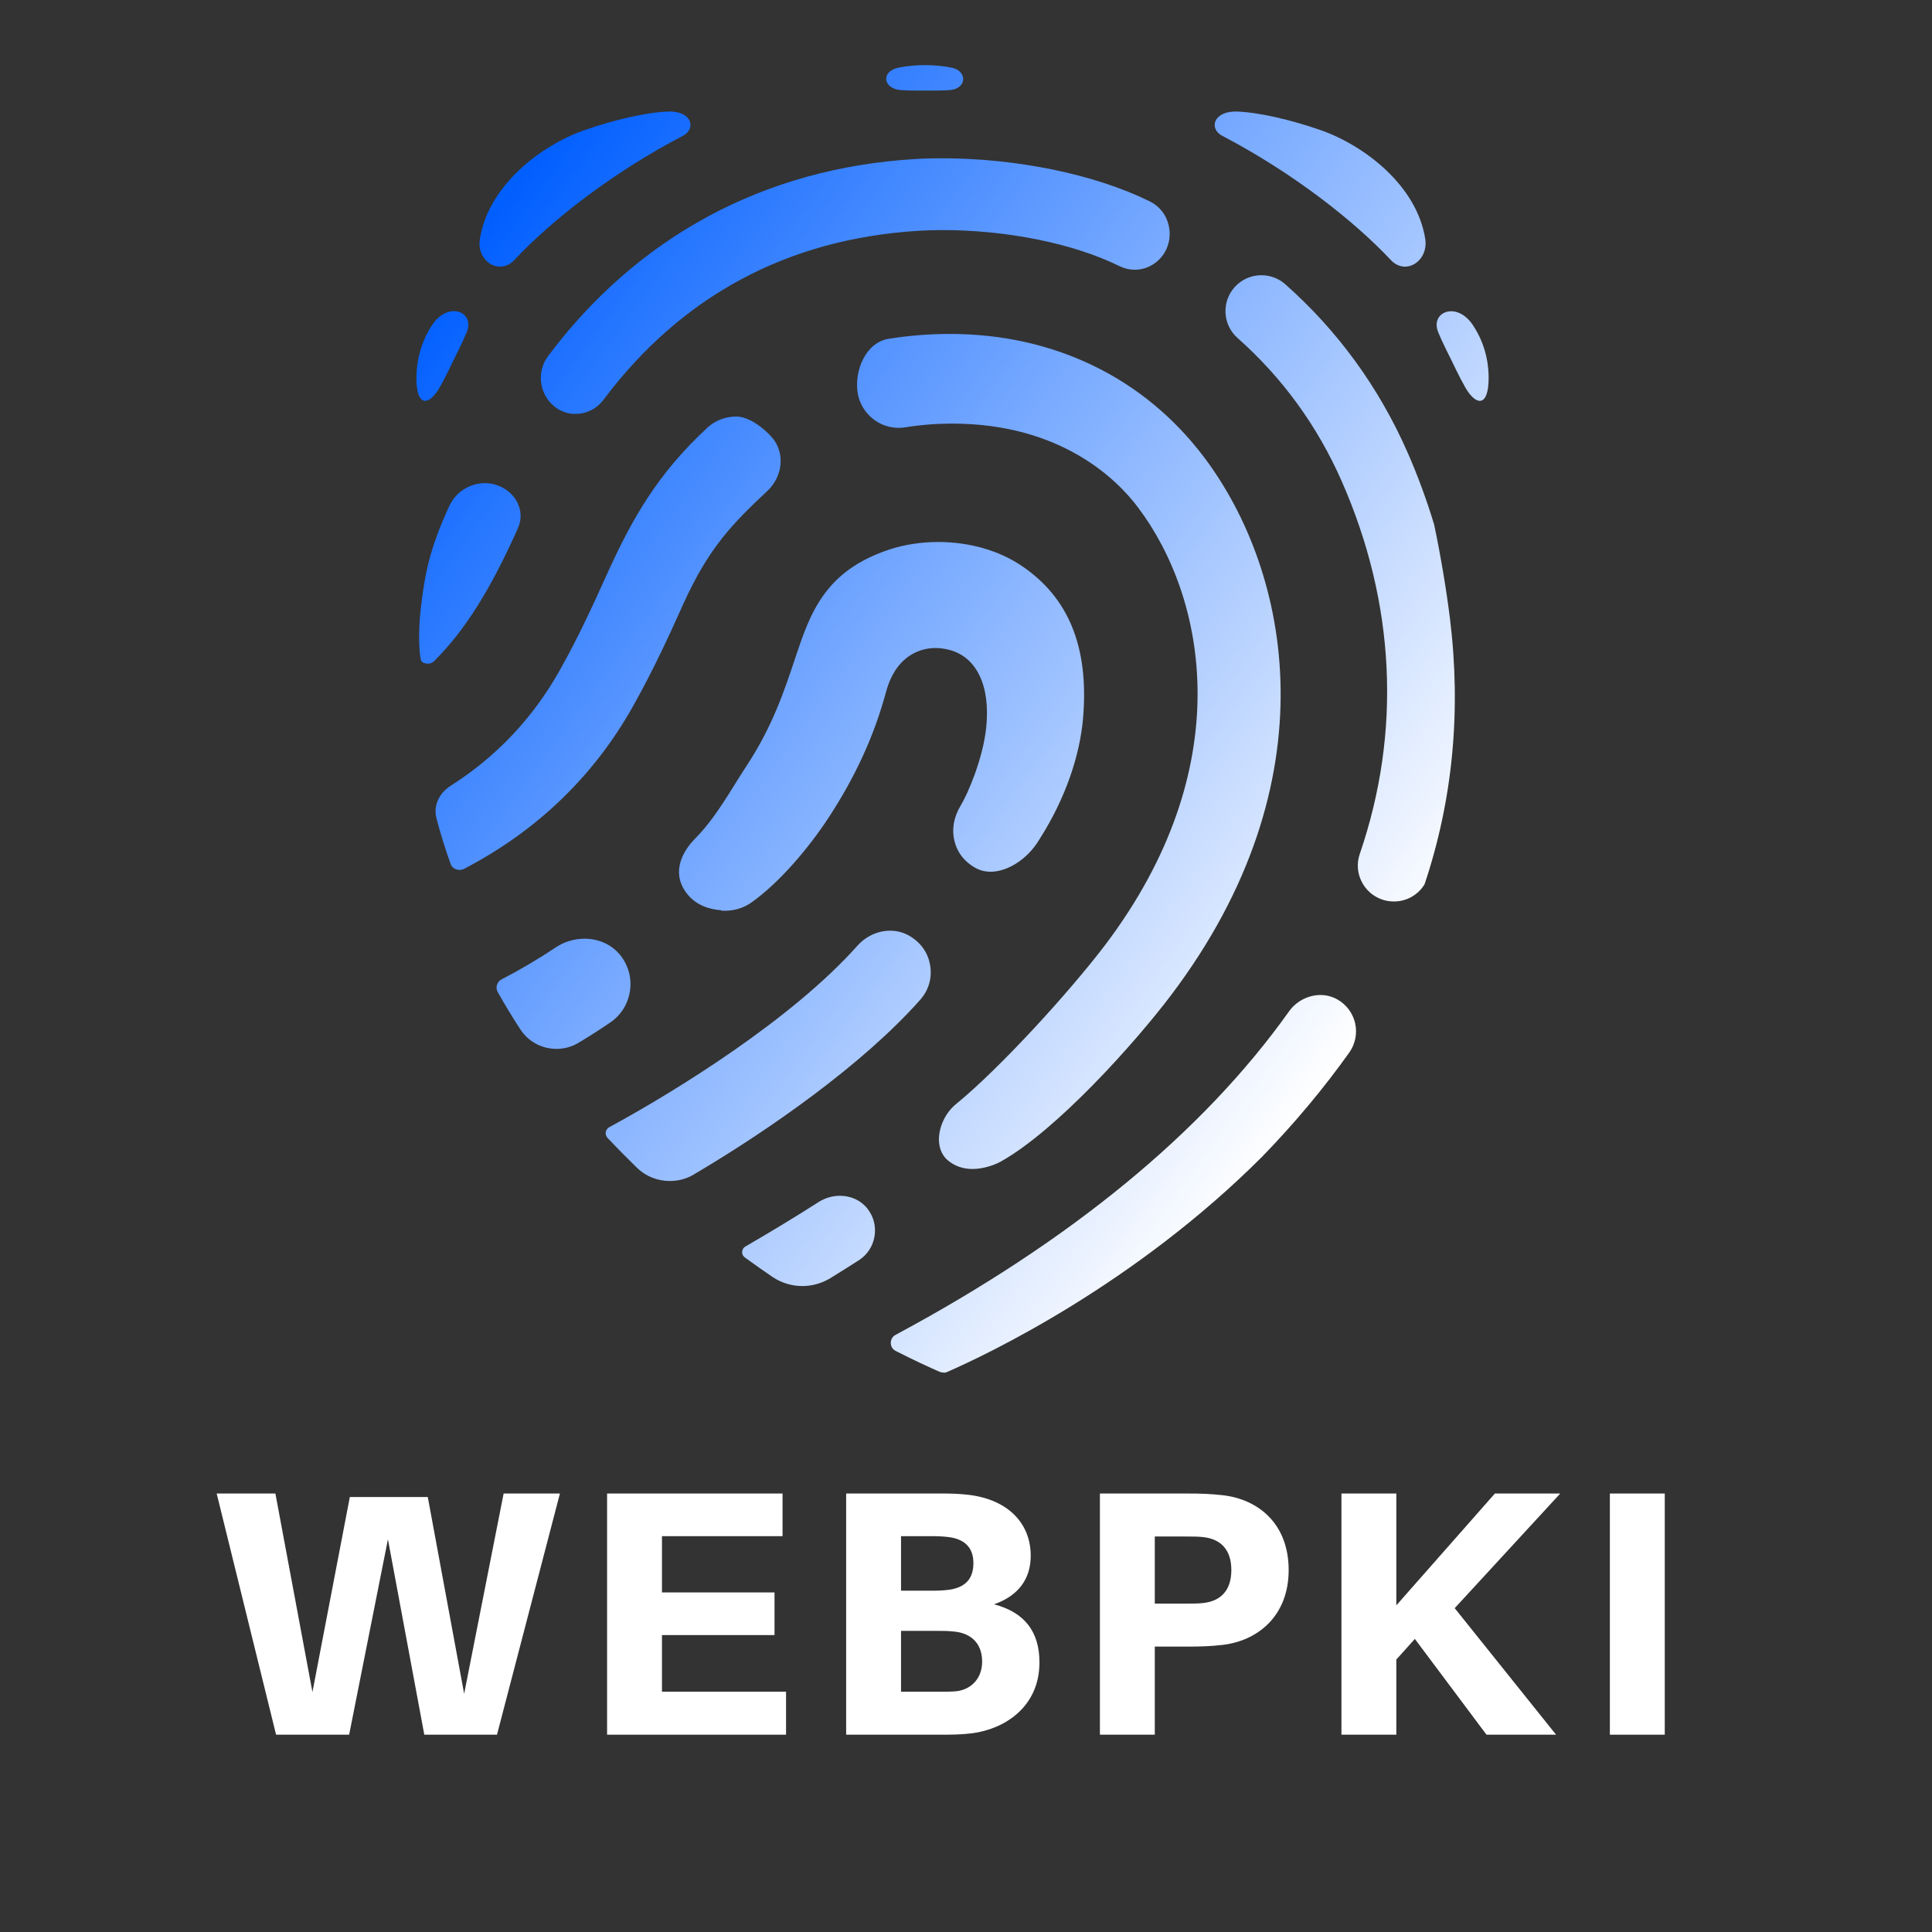
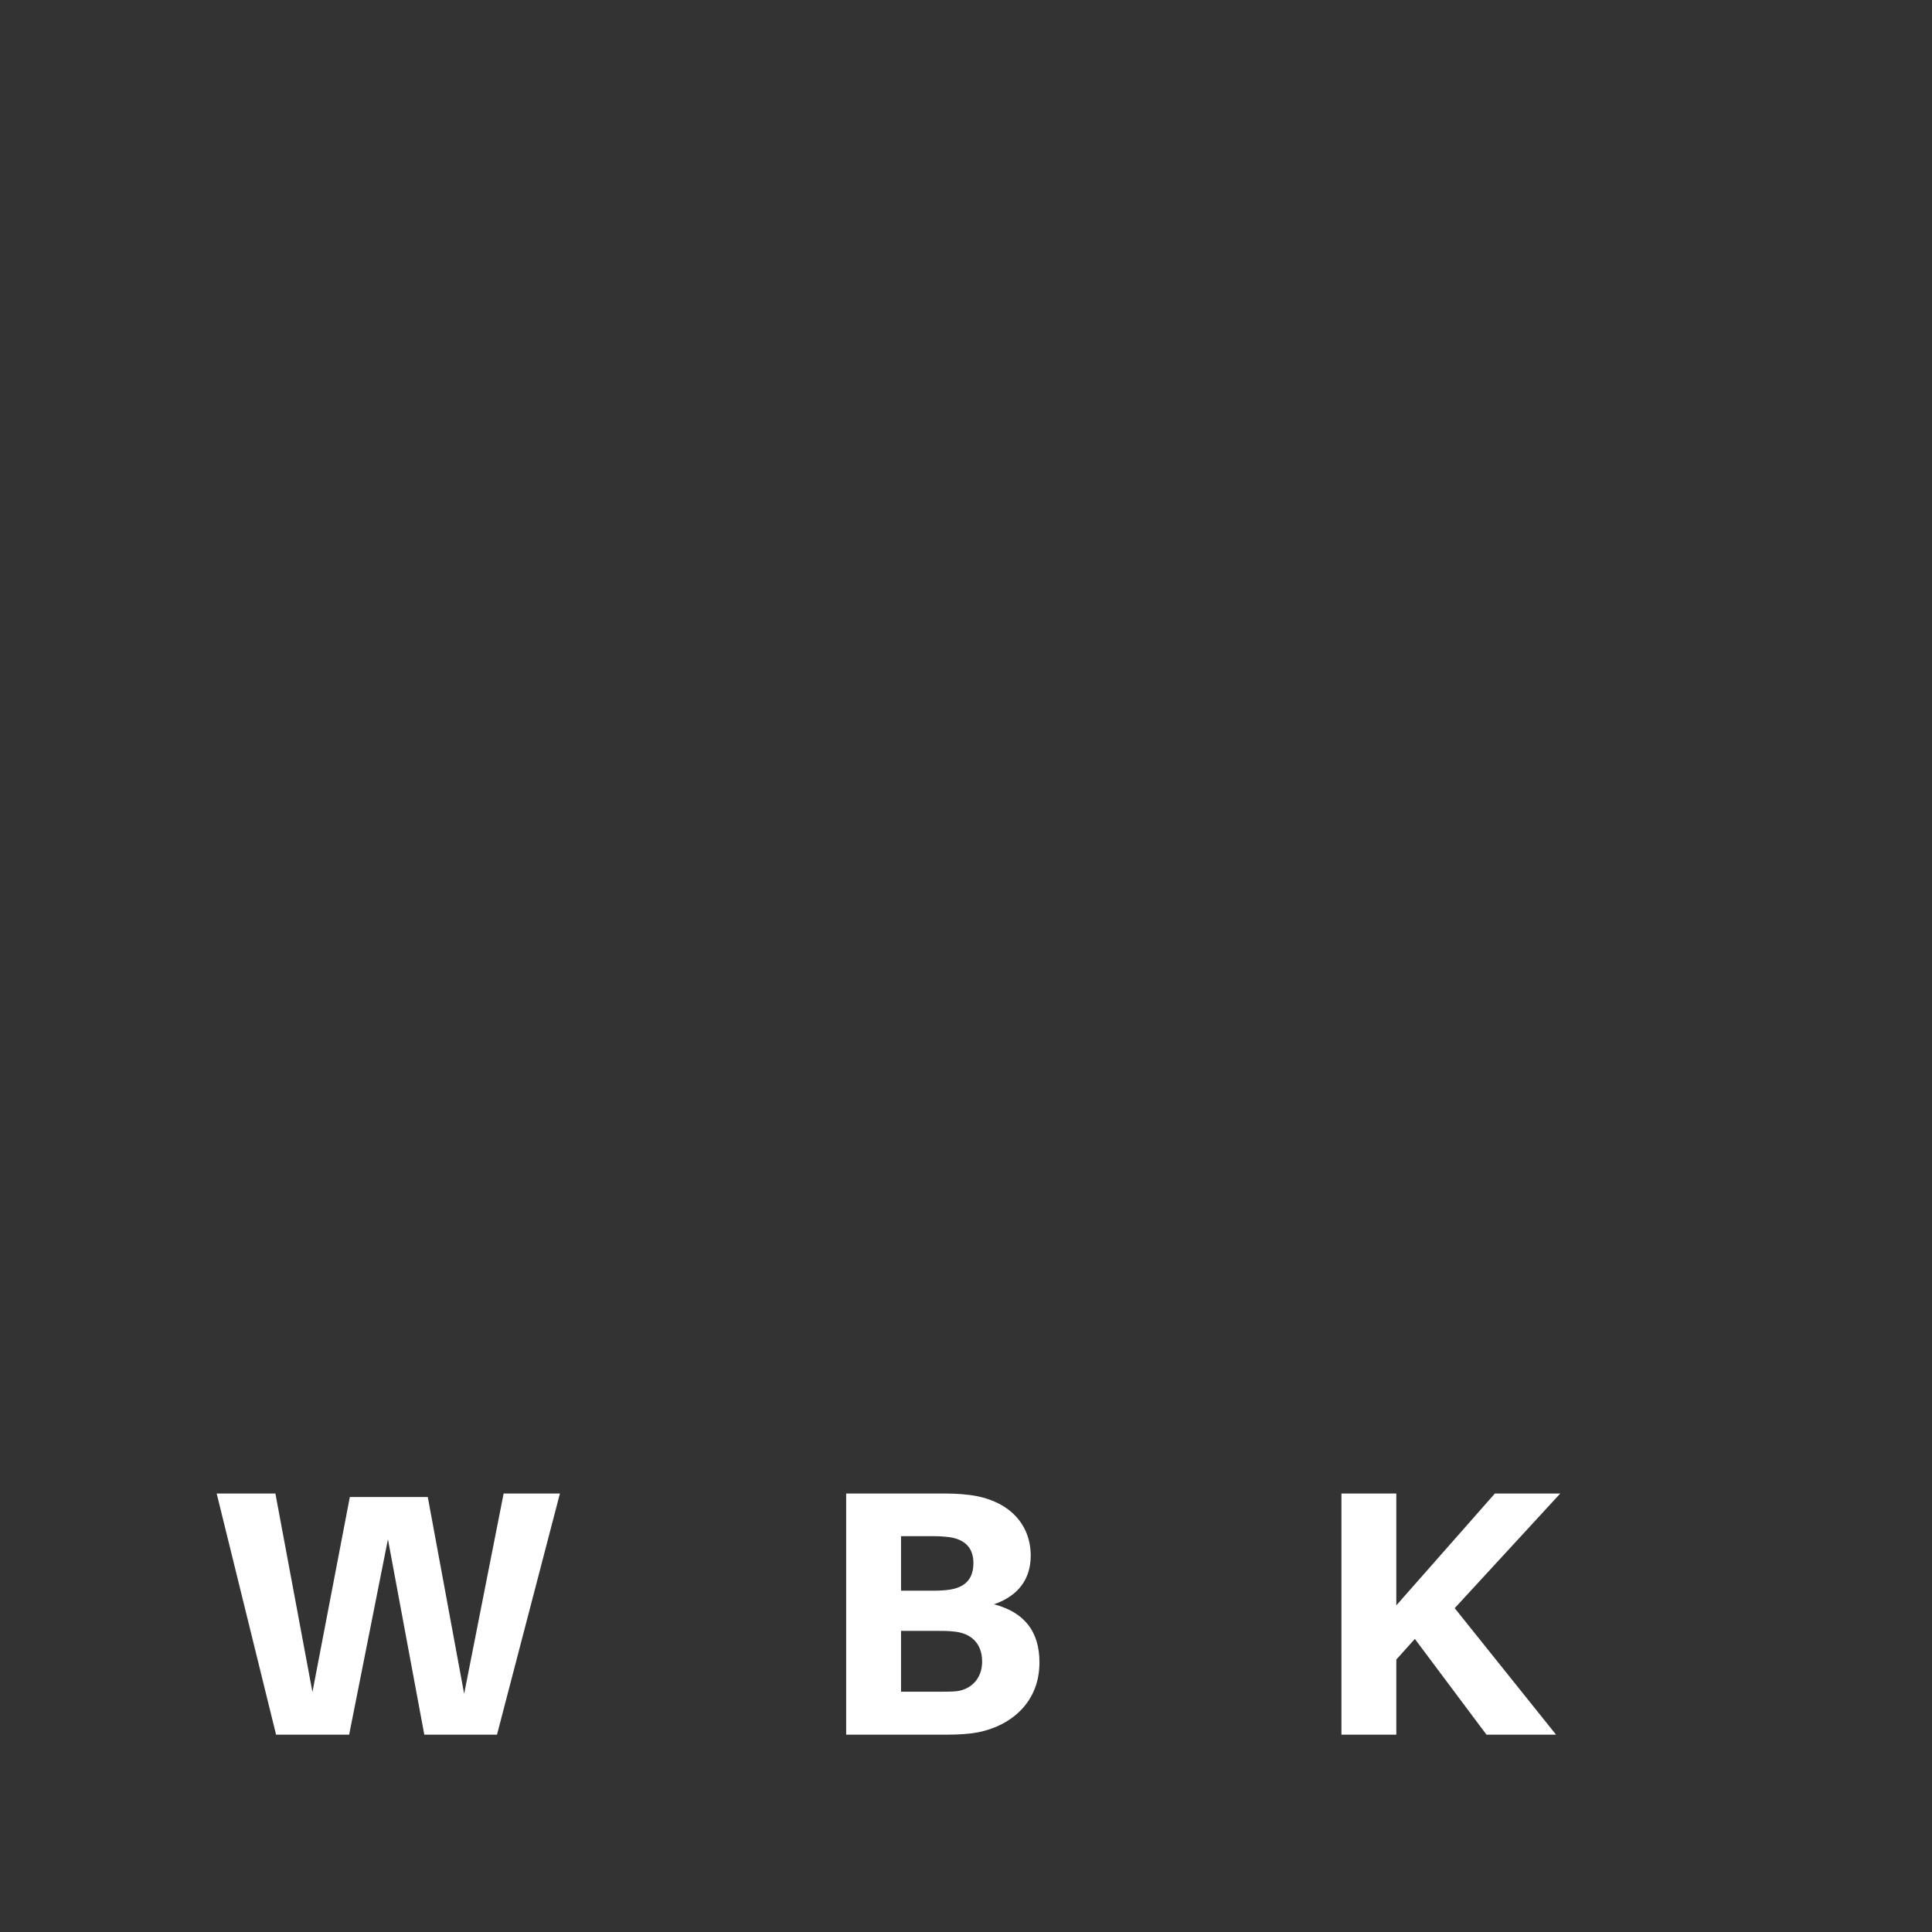
<svg xmlns="http://www.w3.org/2000/svg" width="500" zoomAndPan="magnify" viewBox="0 0 375 375" height="500" preserveAspectRatio="xMidYMid meet" version="1.0">
  <rect x="0" y="0" width="375" height="375" fill="#333333" stroke="none" />
  <defs>
    <g />
    <clipPath id="48f66ec788">
-       <path d="M 80 12 L 289 12 L 289 267 L 80 267 Z M 80 12 " clip-rule="nonzero" />
-     </clipPath>
+       </clipPath>
    <clipPath id="89c8b4d309">
      <path d="M 93.137 46.449 C 94.738 36.039 105.008 28.199 113.461 25.254 C 119.066 23.301 125.234 21.84 129.59 21.652 C 134.301 21.441 135.195 24.973 132.559 26.359 C 118.711 33.566 106.797 43.008 99.852 50.449 C 96.906 53.559 92.48 50.664 93.137 46.449 Z M 140.094 176.766 C 142.215 176.883 144.191 176.34 145.863 175.164 C 151.305 171.301 156.93 164.637 160.77 158.797 C 165.996 150.836 169.672 142.832 171.977 134.305 C 174.074 126.605 179.395 125.781 181.562 125.781 C 182.434 125.781 183.305 125.898 184.152 126.113 C 189.57 127.453 192.301 133.152 191.406 141.371 C 190.77 147.258 187.875 154.062 186.461 156.371 C 185.117 158.562 184.695 161.035 185.281 163.316 C 185.801 165.438 187.145 167.18 189.145 168.355 C 190.109 168.922 191.148 169.203 192.277 169.203 C 195.621 169.203 199.484 166.684 201.648 163.082 L 201.883 162.707 C 206.664 155.172 209.633 146.812 210.246 139.133 C 211.328 125.547 207.418 115.961 198.281 109.816 C 193.855 106.824 188.109 105.199 182.082 105.199 C 178.855 105.199 175.652 105.695 172.848 106.59 C 159.992 110.758 157.238 119.094 154.293 127.902 C 152.246 134.047 149.938 141.02 144.898 148.672 C 141.859 153.285 139.035 158.609 134.961 162.73 C 133.289 164.402 129.781 168.828 133.312 173.422 C 135.172 175.844 137.926 176.527 139.93 176.668 Z M 111.742 80.332 C 113.859 80.332 115.816 79.344 117.109 77.625 C 132.277 57.422 152.832 46.379 178.219 44.801 C 179.68 44.707 181.258 44.656 182.883 44.656 C 195.551 44.656 208.43 47.273 217.332 51.676 C 218.25 52.121 219.238 52.359 220.254 52.359 C 222.844 52.359 225.246 50.805 226.375 48.402 C 227.152 46.73 227.246 44.824 226.656 43.082 C 226.07 41.312 224.82 39.902 223.195 39.102 C 212.551 33.848 197.434 30.719 182.715 30.719 C 180.879 30.719 179.09 30.766 177.418 30.883 C 148.359 32.672 123.797 45.883 106.395 69.102 C 105.289 70.586 104.793 72.398 105.031 74.258 C 105.266 76.094 106.184 77.742 107.598 78.898 C 108.727 79.793 110.094 80.309 111.508 80.355 C 111.531 80.332 111.742 80.332 111.742 80.332 Z M 90.078 168.641 C 104.184 161.293 115.18 150.719 122.785 137.227 C 126.93 129.855 129.969 123.145 132.629 117.234 C 137.621 106.191 142.262 101.574 148.973 95.262 C 151.938 92.461 152.387 87.965 149.961 85.043 C 148.406 83.184 145.414 80.852 142.918 80.852 C 140.777 80.852 138.773 81.629 137.27 83.043 C 127.777 91.848 122.809 100.398 117.816 111.441 C 115.156 117.328 112.402 123.426 108.586 130.211 C 103.43 139.371 96.34 146.883 87.488 152.508 C 85.18 153.969 84.098 156.441 84.707 158.797 C 85.484 161.789 86.426 164.801 87.488 167.746 C 87.723 168.406 88.43 168.852 89.207 168.852 C 89.488 168.875 89.793 168.781 90.078 168.641 Z M 83.035 128.82 C 83.367 128.82 83.836 128.727 84.262 128.324 C 90.172 122.461 95.188 114.504 100.531 102.516 C 101.238 100.938 101.215 99.219 100.484 97.664 C 99.66 95.922 98.059 94.605 96.035 94.039 C 95.398 93.852 94.738 93.781 94.105 93.781 C 91.184 93.781 88.477 95.523 87.273 98.09 C 83.344 106.496 82.449 111.652 81.742 117.539 C 80.941 124.156 81.578 128.113 81.789 128.324 C 82.047 128.633 82.543 128.82 83.035 128.82 Z M 188.77 226.898 C 190.887 226.898 193.031 226.121 194.207 225.484 C 205.062 219.434 220.277 202.457 227.293 193.176 C 258.754 151.566 250.418 110.922 233.723 88.766 C 222.09 73.316 204.547 64.816 184.363 64.816 C 180.48 64.816 176.5 65.121 172.496 65.758 C 168.117 66.441 165.785 71.832 166.469 76.238 C 167.082 80.121 170.473 83.043 174.402 83.043 C 174.805 83.043 175.227 83.02 175.652 82.949 C 178.762 82.453 181.82 82.219 184.789 82.219 C 206.074 82.219 216.934 93.215 220.887 98.488 C 234.215 116.176 240.527 149.023 214.484 183.453 C 207.676 192.422 194.137 207.305 185.566 214.301 C 183.562 215.926 182.27 218.609 182.246 221.129 C 182.246 222.355 182.551 224.051 184.035 225.273 C 185.355 226.355 186.93 226.898 188.77 226.898 Z M 134.676 227.957 C 149.066 219.48 167.48 206.648 178.641 194.023 C 180.266 192.188 180.973 189.738 180.527 187.289 C 180.102 184.816 178.594 182.793 176.336 181.543 C 175.25 180.957 174.051 180.648 172.777 180.648 C 170.375 180.648 168.047 181.734 166.375 183.617 C 153.773 197.746 131.547 211.57 118.242 218.797 C 117.77 219.059 117.629 219.48 117.582 219.715 C 117.535 219.953 117.535 220.422 117.91 220.848 C 119.773 222.824 121.703 224.777 123.633 226.664 C 125.352 228.336 127.613 229.23 129.992 229.23 C 131.688 229.23 133.289 228.805 134.676 227.957 Z M 155.73 249.621 C 157.66 249.621 159.52 249.082 161.168 248.094 C 162.961 246.984 164.797 245.832 166.68 244.629 C 168.305 243.594 169.434 241.898 169.742 239.992 C 170.07 238.059 169.578 236.129 168.352 234.574 C 167.105 232.996 165.172 232.102 163.031 232.102 C 161.57 232.102 160.133 232.527 158.91 233.305 C 154.316 236.246 149.512 239.145 144.688 241.945 C 144.145 242.25 144.074 242.77 144.051 242.98 C 144.027 243.242 144.098 243.711 144.566 244.066 C 146.406 245.406 148.219 246.68 149.984 247.879 C 151.68 249.012 153.68 249.621 155.73 249.621 Z M 276.508 171.629 C 281.996 155.266 283.645 137.91 281.43 120.012 C 280.699 114.195 279.664 108.027 278.371 101.832 C 276.91 97.008 275.168 92.273 273.188 87.773 C 267.633 75.152 259.648 64.18 249.453 55.16 C 248.18 54.031 246.531 53.418 244.836 53.418 C 242.836 53.418 240.926 54.266 239.609 55.773 C 237.066 58.645 237.324 63.074 240.223 65.617 C 248.887 73.293 255.691 82.641 260.426 93.402 C 270.832 117.047 272.059 142.055 263.934 165.742 C 263.32 167.508 263.441 169.395 264.266 171.066 C 265.09 172.738 266.5 173.984 268.266 174.598 C 268.996 174.855 269.773 174.973 270.527 174.973 C 273 174.996 275.262 173.703 276.508 171.629 Z M 183.801 266.316 C 191.875 262.785 220.18 249.316 244.977 224.52 C 251.359 217.949 257.035 211.121 261.91 204.27 C 263.062 202.645 263.465 200.594 263.039 198.641 C 262.594 196.664 261.367 195.016 259.602 194 C 258.59 193.438 257.48 193.129 256.305 193.129 C 253.926 193.129 251.57 194.355 250.184 196.332 C 233.512 219.762 207.82 240.863 173.84 259.09 C 172.992 259.535 172.898 260.336 172.898 260.668 C 172.898 260.996 173.016 261.797 173.863 262.223 C 177.699 264.176 180.621 265.492 182.387 266.27 C 182.621 266.367 182.859 266.414 183.094 266.414 C 183.328 266.461 183.562 266.414 183.801 266.316 Z M 108.02 203.586 C 109.527 203.586 111.012 203.184 112.332 202.383 C 114.379 201.16 116.43 199.84 118.43 198.477 C 120.477 197.086 121.82 194.992 122.246 192.543 C 122.668 190.117 122.078 187.668 120.621 185.688 C 118.996 183.477 116.379 182.203 113.461 182.203 C 111.461 182.203 109.504 182.793 107.809 183.922 C 104.441 186.184 100.91 188.254 97.355 190.094 C 96.906 190.328 96.602 190.703 96.457 191.176 C 96.316 191.648 96.363 192.141 96.625 192.59 C 97.988 195.016 99.449 197.414 100.98 199.77 C 102.535 202.172 105.148 203.586 108.02 203.586 Z M 184.695 13.125 C 181.68 12.539 177.914 12.422 174.426 13.125 C 170.941 13.832 171.367 17.176 174.781 17.484 C 176.406 17.625 179.586 17.578 179.586 17.578 C 179.586 17.578 182.762 17.625 184.387 17.484 C 187.777 17.176 187.73 13.715 184.695 13.125 Z M 85.367 75.152 C 86.379 73.41 88.074 69.832 88.074 69.832 C 88.074 69.832 89.84 66.301 90.617 64.438 C 92.219 60.508 86.969 58.34 83.836 63.145 C 81.035 67.453 80.848 71.598 80.824 73.34 C 80.801 79.039 83.25 78.852 85.367 75.152 Z M 269.938 50.449 C 262.969 43.008 251.078 33.59 237.23 26.359 C 234.594 24.973 235.488 21.465 240.199 21.652 C 244.555 21.84 250.699 23.301 256.328 25.254 C 264.781 28.199 275.074 36.039 276.648 46.449 C 277.262 50.664 272.836 53.559 269.938 50.449 Z M 288.941 73.363 C 288.941 71.621 288.754 67.453 285.93 63.168 C 282.797 58.363 277.547 60.531 279.148 64.461 C 279.898 66.348 281.691 69.855 281.691 69.855 C 281.691 69.855 283.387 73.434 284.398 75.176 C 286.516 78.852 288.941 79.039 288.941 73.363 Z M 288.941 73.363 " clip-rule="nonzero" />
    </clipPath>
    <linearGradient x1="-410.234" gradientTransform="matrix(1.865, -0.057, -0.077, 2.209, 830.353, 412.148)" y1="-191.064" x2="-283.856" gradientUnits="userSpaceOnUse" y2="-84.807" id="4b8931890c">
      <stop stop-opacity="1" stop-color="rgb(0%, 36.899%, 100%)" offset="0" />
      <stop stop-opacity="1" stop-color="rgb(0%, 36.899%, 100%)" offset="0.062" />
      <stop stop-opacity="1" stop-color="rgb(0%, 36.899%, 100%)" offset="0.078" />
      <stop stop-opacity="1" stop-color="rgb(0%, 36.899%, 100%)" offset="0.086" />
      <stop stop-opacity="1" stop-color="rgb(0.435%, 37.173%, 100%)" offset="0.09" />
      <stop stop-opacity="1" stop-color="rgb(0.871%, 37.45%, 100%)" offset="0.094" />
      <stop stop-opacity="1" stop-color="rgb(1.407%, 37.787%, 100%)" offset="0.098" />
      <stop stop-opacity="1" stop-color="rgb(1.944%, 38.126%, 100%)" offset="0.102" />
      <stop stop-opacity="1" stop-color="rgb(2.48%, 38.464%, 100%)" offset="0.105" />
      <stop stop-opacity="1" stop-color="rgb(3.015%, 38.803%, 100%)" offset="0.109" />
      <stop stop-opacity="1" stop-color="rgb(3.551%, 39.14%, 100%)" offset="0.113" />
      <stop stop-opacity="1" stop-color="rgb(4.088%, 39.479%, 100%)" offset="0.117" />
      <stop stop-opacity="1" stop-color="rgb(4.623%, 39.816%, 100%)" offset="0.121" />
      <stop stop-opacity="1" stop-color="rgb(5.159%, 40.155%, 100%)" offset="0.125" />
      <stop stop-opacity="1" stop-color="rgb(5.695%, 40.494%, 100%)" offset="0.129" />
      <stop stop-opacity="1" stop-color="rgb(6.232%, 40.833%, 100%)" offset="0.133" />
      <stop stop-opacity="1" stop-color="rgb(6.767%, 41.17%, 100%)" offset="0.137" />
      <stop stop-opacity="1" stop-color="rgb(7.304%, 41.508%, 100%)" offset="0.141" />
      <stop stop-opacity="1" stop-color="rgb(7.84%, 41.846%, 100%)" offset="0.145" />
      <stop stop-opacity="1" stop-color="rgb(8.376%, 42.184%, 100%)" offset="0.148" />
      <stop stop-opacity="1" stop-color="rgb(8.911%, 42.523%, 100%)" offset="0.152" />
      <stop stop-opacity="1" stop-color="rgb(9.448%, 42.862%, 100%)" offset="0.156" />
      <stop stop-opacity="1" stop-color="rgb(9.984%, 43.199%, 100%)" offset="0.16" />
      <stop stop-opacity="1" stop-color="rgb(10.521%, 43.538%, 100%)" offset="0.164" />
      <stop stop-opacity="1" stop-color="rgb(11.057%, 43.875%, 100%)" offset="0.168" />
      <stop stop-opacity="1" stop-color="rgb(11.592%, 44.214%, 100%)" offset="0.172" />
      <stop stop-opacity="1" stop-color="rgb(12.128%, 44.553%, 100%)" offset="0.176" />
      <stop stop-opacity="1" stop-color="rgb(12.665%, 44.891%, 100%)" offset="0.18" />
      <stop stop-opacity="1" stop-color="rgb(13.2%, 45.229%, 100%)" offset="0.184" />
      <stop stop-opacity="1" stop-color="rgb(13.736%, 45.567%, 100%)" offset="0.188" />
      <stop stop-opacity="1" stop-color="rgb(14.272%, 45.905%, 100%)" offset="0.191" />
      <stop stop-opacity="1" stop-color="rgb(14.809%, 46.243%, 100%)" offset="0.195" />
      <stop stop-opacity="1" stop-color="rgb(15.344%, 46.582%, 100%)" offset="0.199" />
      <stop stop-opacity="1" stop-color="rgb(15.881%, 46.921%, 100%)" offset="0.203" />
      <stop stop-opacity="1" stop-color="rgb(16.417%, 47.258%, 100%)" offset="0.207" />
      <stop stop-opacity="1" stop-color="rgb(16.953%, 47.597%, 100%)" offset="0.211" />
      <stop stop-opacity="1" stop-color="rgb(17.488%, 47.935%, 100%)" offset="0.215" />
      <stop stop-opacity="1" stop-color="rgb(18.025%, 48.274%, 100%)" offset="0.219" />
      <stop stop-opacity="1" stop-color="rgb(18.561%, 48.611%, 100%)" offset="0.223" />
      <stop stop-opacity="1" stop-color="rgb(19.098%, 48.95%, 100%)" offset="0.227" />
      <stop stop-opacity="1" stop-color="rgb(19.633%, 49.287%, 100%)" offset="0.23" />
      <stop stop-opacity="1" stop-color="rgb(20.169%, 49.626%, 100%)" offset="0.234" />
      <stop stop-opacity="1" stop-color="rgb(20.705%, 49.965%, 100%)" offset="0.238" />
      <stop stop-opacity="1" stop-color="rgb(21.242%, 50.304%, 100%)" offset="0.242" />
      <stop stop-opacity="1" stop-color="rgb(21.777%, 50.641%, 100%)" offset="0.246" />
      <stop stop-opacity="1" stop-color="rgb(22.313%, 50.98%, 100%)" offset="0.25" />
      <stop stop-opacity="1" stop-color="rgb(22.849%, 51.317%, 100%)" offset="0.254" />
      <stop stop-opacity="1" stop-color="rgb(23.386%, 51.656%, 100%)" offset="0.258" />
      <stop stop-opacity="1" stop-color="rgb(23.921%, 51.994%, 100%)" offset="0.262" />
      <stop stop-opacity="1" stop-color="rgb(24.458%, 52.333%, 100%)" offset="0.266" />
      <stop stop-opacity="1" stop-color="rgb(24.994%, 52.67%, 100%)" offset="0.27" />
      <stop stop-opacity="1" stop-color="rgb(25.529%, 53.009%, 100%)" offset="0.273" />
      <stop stop-opacity="1" stop-color="rgb(26.065%, 53.346%, 100%)" offset="0.277" />
      <stop stop-opacity="1" stop-color="rgb(26.602%, 53.685%, 100%)" offset="0.281" />
      <stop stop-opacity="1" stop-color="rgb(27.138%, 54.024%, 100%)" offset="0.285" />
      <stop stop-opacity="1" stop-color="rgb(27.675%, 54.362%, 100%)" offset="0.289" />
      <stop stop-opacity="1" stop-color="rgb(28.21%, 54.7%, 100%)" offset="0.293" />
      <stop stop-opacity="1" stop-color="rgb(28.746%, 55.038%, 100%)" offset="0.297" />
      <stop stop-opacity="1" stop-color="rgb(29.282%, 55.376%, 100%)" offset="0.301" />
      <stop stop-opacity="1" stop-color="rgb(29.819%, 55.714%, 100%)" offset="0.305" />
      <stop stop-opacity="1" stop-color="rgb(30.354%, 56.053%, 100%)" offset="0.309" />
      <stop stop-opacity="1" stop-color="rgb(30.89%, 56.392%, 100%)" offset="0.312" />
      <stop stop-opacity="1" stop-color="rgb(31.425%, 56.729%, 100%)" offset="0.316" />
      <stop stop-opacity="1" stop-color="rgb(31.963%, 57.068%, 100%)" offset="0.32" />
      <stop stop-opacity="1" stop-color="rgb(32.498%, 57.407%, 100%)" offset="0.324" />
      <stop stop-opacity="1" stop-color="rgb(33.035%, 57.745%, 100%)" offset="0.328" />
      <stop stop-opacity="1" stop-color="rgb(33.571%, 58.083%, 100%)" offset="0.332" />
      <stop stop-opacity="1" stop-color="rgb(34.106%, 58.421%, 100%)" offset="0.336" />
      <stop stop-opacity="1" stop-color="rgb(34.642%, 58.759%, 100%)" offset="0.34" />
      <stop stop-opacity="1" stop-color="rgb(35.179%, 59.097%, 100%)" offset="0.344" />
      <stop stop-opacity="1" stop-color="rgb(35.715%, 59.436%, 100%)" offset="0.348" />
      <stop stop-opacity="1" stop-color="rgb(36.252%, 59.775%, 100%)" offset="0.352" />
      <stop stop-opacity="1" stop-color="rgb(36.787%, 60.112%, 100%)" offset="0.355" />
      <stop stop-opacity="1" stop-color="rgb(37.323%, 60.451%, 100%)" offset="0.359" />
      <stop stop-opacity="1" stop-color="rgb(37.859%, 60.788%, 100%)" offset="0.363" />
      <stop stop-opacity="1" stop-color="rgb(38.396%, 61.127%, 100%)" offset="0.367" />
      <stop stop-opacity="1" stop-color="rgb(38.931%, 61.465%, 100%)" offset="0.371" />
      <stop stop-opacity="1" stop-color="rgb(39.467%, 61.804%, 100%)" offset="0.375" />
      <stop stop-opacity="1" stop-color="rgb(40.002%, 62.141%, 100%)" offset="0.379" />
      <stop stop-opacity="1" stop-color="rgb(40.54%, 62.48%, 100%)" offset="0.383" />
      <stop stop-opacity="1" stop-color="rgb(41.075%, 62.817%, 100%)" offset="0.387" />
      <stop stop-opacity="1" stop-color="rgb(41.612%, 63.156%, 100%)" offset="0.391" />
      <stop stop-opacity="1" stop-color="rgb(42.148%, 63.495%, 100%)" offset="0.395" />
      <stop stop-opacity="1" stop-color="rgb(42.683%, 63.834%, 100%)" offset="0.398" />
      <stop stop-opacity="1" stop-color="rgb(43.219%, 64.171%, 100%)" offset="0.402" />
      <stop stop-opacity="1" stop-color="rgb(43.756%, 64.51%, 100%)" offset="0.406" />
      <stop stop-opacity="1" stop-color="rgb(44.292%, 64.847%, 100%)" offset="0.41" />
      <stop stop-opacity="1" stop-color="rgb(44.829%, 65.186%, 100%)" offset="0.414" />
      <stop stop-opacity="1" stop-color="rgb(45.364%, 65.524%, 100%)" offset="0.418" />
      <stop stop-opacity="1" stop-color="rgb(45.9%, 65.863%, 100%)" offset="0.422" />
      <stop stop-opacity="1" stop-color="rgb(46.436%, 66.2%, 100%)" offset="0.426" />
      <stop stop-opacity="1" stop-color="rgb(46.973%, 66.539%, 100%)" offset="0.43" />
      <stop stop-opacity="1" stop-color="rgb(47.508%, 66.878%, 100%)" offset="0.434" />
      <stop stop-opacity="1" stop-color="rgb(48.044%, 67.216%, 100%)" offset="0.438" />
      <stop stop-opacity="1" stop-color="rgb(48.579%, 67.554%, 100%)" offset="0.441" />
      <stop stop-opacity="1" stop-color="rgb(49.117%, 67.892%, 100%)" offset="0.445" />
      <stop stop-opacity="1" stop-color="rgb(49.652%, 68.23%, 100%)" offset="0.449" />
      <stop stop-opacity="1" stop-color="rgb(50.189%, 68.568%, 100%)" offset="0.453" />
      <stop stop-opacity="1" stop-color="rgb(50.725%, 68.907%, 100%)" offset="0.457" />
      <stop stop-opacity="1" stop-color="rgb(51.26%, 69.246%, 100%)" offset="0.461" />
      <stop stop-opacity="1" stop-color="rgb(51.796%, 69.583%, 100%)" offset="0.465" />
      <stop stop-opacity="1" stop-color="rgb(52.333%, 69.922%, 100%)" offset="0.469" />
      <stop stop-opacity="1" stop-color="rgb(52.869%, 70.259%, 100%)" offset="0.473" />
      <stop stop-opacity="1" stop-color="rgb(53.406%, 70.598%, 100%)" offset="0.477" />
      <stop stop-opacity="1" stop-color="rgb(53.941%, 70.937%, 100%)" offset="0.48" />
      <stop stop-opacity="1" stop-color="rgb(54.477%, 71.275%, 100%)" offset="0.484" />
      <stop stop-opacity="1" stop-color="rgb(55.013%, 71.613%, 100%)" offset="0.488" />
      <stop stop-opacity="1" stop-color="rgb(55.55%, 71.951%, 100%)" offset="0.492" />
      <stop stop-opacity="1" stop-color="rgb(56.085%, 72.289%, 100%)" offset="0.496" />
      <stop stop-opacity="1" stop-color="rgb(56.621%, 72.627%, 100%)" offset="0.5" />
      <stop stop-opacity="1" stop-color="rgb(57.156%, 72.966%, 100%)" offset="0.504" />
      <stop stop-opacity="1" stop-color="rgb(57.693%, 73.305%, 100%)" offset="0.508" />
      <stop stop-opacity="1" stop-color="rgb(58.229%, 73.642%, 100%)" offset="0.512" />
      <stop stop-opacity="1" stop-color="rgb(58.766%, 73.981%, 100%)" offset="0.516" />
      <stop stop-opacity="1" stop-color="rgb(59.302%, 74.318%, 100%)" offset="0.52" />
      <stop stop-opacity="1" stop-color="rgb(59.837%, 74.657%, 100%)" offset="0.523" />
      <stop stop-opacity="1" stop-color="rgb(60.373%, 74.995%, 100%)" offset="0.527" />
      <stop stop-opacity="1" stop-color="rgb(60.91%, 75.334%, 100%)" offset="0.531" />
      <stop stop-opacity="1" stop-color="rgb(61.446%, 75.671%, 100%)" offset="0.535" />
      <stop stop-opacity="1" stop-color="rgb(61.983%, 76.01%, 100%)" offset="0.539" />
      <stop stop-opacity="1" stop-color="rgb(62.518%, 76.349%, 100%)" offset="0.543" />
      <stop stop-opacity="1" stop-color="rgb(63.054%, 76.688%, 100%)" offset="0.547" />
      <stop stop-opacity="1" stop-color="rgb(63.589%, 77.025%, 100%)" offset="0.551" />
      <stop stop-opacity="1" stop-color="rgb(64.127%, 77.364%, 100%)" offset="0.555" />
      <stop stop-opacity="1" stop-color="rgb(64.662%, 77.701%, 100%)" offset="0.559" />
      <stop stop-opacity="1" stop-color="rgb(65.198%, 78.04%, 100%)" offset="0.562" />
      <stop stop-opacity="1" stop-color="rgb(65.733%, 78.378%, 100%)" offset="0.566" />
      <stop stop-opacity="1" stop-color="rgb(66.27%, 78.717%, 100%)" offset="0.57" />
      <stop stop-opacity="1" stop-color="rgb(66.806%, 79.054%, 100%)" offset="0.574" />
      <stop stop-opacity="1" stop-color="rgb(67.343%, 79.393%, 100%)" offset="0.578" />
      <stop stop-opacity="1" stop-color="rgb(67.879%, 79.73%, 100%)" offset="0.582" />
      <stop stop-opacity="1" stop-color="rgb(68.414%, 80.069%, 100%)" offset="0.586" />
      <stop stop-opacity="1" stop-color="rgb(68.95%, 80.408%, 100%)" offset="0.59" />
      <stop stop-opacity="1" stop-color="rgb(69.487%, 80.746%, 100%)" offset="0.594" />
      <stop stop-opacity="1" stop-color="rgb(70.023%, 81.084%, 100%)" offset="0.598" />
      <stop stop-opacity="1" stop-color="rgb(70.56%, 81.422%, 100%)" offset="0.602" />
      <stop stop-opacity="1" stop-color="rgb(71.095%, 81.76%, 100%)" offset="0.605" />
      <stop stop-opacity="1" stop-color="rgb(71.631%, 82.098%, 100%)" offset="0.609" />
      <stop stop-opacity="1" stop-color="rgb(72.166%, 82.437%, 100%)" offset="0.613" />
      <stop stop-opacity="1" stop-color="rgb(72.704%, 82.776%, 100%)" offset="0.617" />
      <stop stop-opacity="1" stop-color="rgb(73.239%, 83.113%, 100%)" offset="0.621" />
      <stop stop-opacity="1" stop-color="rgb(73.775%, 83.452%, 100%)" offset="0.625" />
      <stop stop-opacity="1" stop-color="rgb(74.31%, 83.789%, 100%)" offset="0.629" />
      <stop stop-opacity="1" stop-color="rgb(74.847%, 84.128%, 100%)" offset="0.633" />
      <stop stop-opacity="1" stop-color="rgb(75.383%, 84.467%, 100%)" offset="0.637" />
      <stop stop-opacity="1" stop-color="rgb(75.92%, 84.805%, 100%)" offset="0.641" />
      <stop stop-opacity="1" stop-color="rgb(76.456%, 85.143%, 100%)" offset="0.645" />
      <stop stop-opacity="1" stop-color="rgb(76.991%, 85.481%, 100%)" offset="0.648" />
      <stop stop-opacity="1" stop-color="rgb(77.527%, 85.82%, 100%)" offset="0.652" />
      <stop stop-opacity="1" stop-color="rgb(78.064%, 86.159%, 100%)" offset="0.656" />
      <stop stop-opacity="1" stop-color="rgb(78.6%, 86.496%, 100%)" offset="0.66" />
      <stop stop-opacity="1" stop-color="rgb(79.137%, 86.835%, 100%)" offset="0.664" />
      <stop stop-opacity="1" stop-color="rgb(79.672%, 87.172%, 100%)" offset="0.668" />
      <stop stop-opacity="1" stop-color="rgb(80.208%, 87.511%, 100%)" offset="0.672" />
      <stop stop-opacity="1" stop-color="rgb(80.743%, 87.849%, 100%)" offset="0.676" />
      <stop stop-opacity="1" stop-color="rgb(81.281%, 88.188%, 100%)" offset="0.68" />
      <stop stop-opacity="1" stop-color="rgb(81.816%, 88.525%, 100%)" offset="0.684" />
      <stop stop-opacity="1" stop-color="rgb(82.352%, 88.864%, 100%)" offset="0.688" />
      <stop stop-opacity="1" stop-color="rgb(82.887%, 89.201%, 100%)" offset="0.691" />
      <stop stop-opacity="1" stop-color="rgb(83.424%, 89.54%, 100%)" offset="0.695" />
      <stop stop-opacity="1" stop-color="rgb(83.96%, 89.879%, 100%)" offset="0.699" />
      <stop stop-opacity="1" stop-color="rgb(84.497%, 90.218%, 100%)" offset="0.703" />
      <stop stop-opacity="1" stop-color="rgb(85.033%, 90.555%, 100%)" offset="0.707" />
      <stop stop-opacity="1" stop-color="rgb(85.568%, 90.894%, 100%)" offset="0.711" />
      <stop stop-opacity="1" stop-color="rgb(86.104%, 91.231%, 100%)" offset="0.715" />
      <stop stop-opacity="1" stop-color="rgb(86.641%, 91.57%, 100%)" offset="0.719" />
      <stop stop-opacity="1" stop-color="rgb(87.177%, 91.908%, 100%)" offset="0.723" />
      <stop stop-opacity="1" stop-color="rgb(87.714%, 92.247%, 100%)" offset="0.727" />
      <stop stop-opacity="1" stop-color="rgb(88.249%, 92.584%, 100%)" offset="0.73" />
      <stop stop-opacity="1" stop-color="rgb(88.785%, 92.923%, 100%)" offset="0.734" />
      <stop stop-opacity="1" stop-color="rgb(89.32%, 93.26%, 100%)" offset="0.738" />
      <stop stop-opacity="1" stop-color="rgb(89.857%, 93.599%, 100%)" offset="0.742" />
      <stop stop-opacity="1" stop-color="rgb(90.393%, 93.938%, 100%)" offset="0.746" />
      <stop stop-opacity="1" stop-color="rgb(90.929%, 94.276%, 100%)" offset="0.75" />
      <stop stop-opacity="1" stop-color="rgb(91.464%, 94.614%, 100%)" offset="0.754" />
      <stop stop-opacity="1" stop-color="rgb(92.001%, 94.952%, 100%)" offset="0.758" />
      <stop stop-opacity="1" stop-color="rgb(92.537%, 95.291%, 100%)" offset="0.762" />
      <stop stop-opacity="1" stop-color="rgb(93.074%, 95.63%, 100%)" offset="0.766" />
      <stop stop-opacity="1" stop-color="rgb(93.61%, 95.967%, 100%)" offset="0.77" />
      <stop stop-opacity="1" stop-color="rgb(94.145%, 96.306%, 100%)" offset="0.773" />
      <stop stop-opacity="1" stop-color="rgb(94.681%, 96.643%, 100%)" offset="0.777" />
      <stop stop-opacity="1" stop-color="rgb(95.218%, 96.982%, 100%)" offset="0.781" />
      <stop stop-opacity="1" stop-color="rgb(95.753%, 97.321%, 100%)" offset="0.785" />
      <stop stop-opacity="1" stop-color="rgb(96.291%, 97.659%, 100%)" offset="0.789" />
      <stop stop-opacity="1" stop-color="rgb(96.826%, 97.997%, 100%)" offset="0.793" />
      <stop stop-opacity="1" stop-color="rgb(97.362%, 98.335%, 100%)" offset="0.797" />
      <stop stop-opacity="1" stop-color="rgb(97.897%, 98.672%, 100%)" offset="0.801" />
      <stop stop-opacity="1" stop-color="rgb(98.434%, 99.011%, 100%)" offset="0.805" />
      <stop stop-opacity="1" stop-color="rgb(98.97%, 99.35%, 100%)" offset="0.809" />
      <stop stop-opacity="1" stop-color="rgb(99.506%, 99.689%, 100%)" offset="0.812" />
      <stop stop-opacity="1" stop-color="rgb(99.753%, 99.844%, 100%)" offset="0.816" />
      <stop stop-opacity="1" stop-color="rgb(100%, 100%, 100%)" offset="0.82" />
      <stop stop-opacity="1" stop-color="rgb(100%, 100%, 100%)" offset="0.828" />
      <stop stop-opacity="1" stop-color="rgb(100%, 100%, 100%)" offset="0.844" />
      <stop stop-opacity="1" stop-color="rgb(100%, 100%, 100%)" offset="0.875" />
      <stop stop-opacity="1" stop-color="rgb(100%, 100%, 100%)" offset="1" />
    </linearGradient>
  </defs>
  <g clip-path="url(#48f66ec788)">
    <g clip-path="url(#89c8b4d309)">
-       <path fill="url(#4b8931890c)" d="M 80.801 12.422 L 71.684 273.098 L 288.941 266.461 L 298.059 5.781 Z M 80.801 12.422 " fill-rule="nonzero" />
-     </g>
+       </g>
  </g>
  <g fill="#ffffff" fill-opacity="1">
    <g transform="translate(40.29, 336.703)">
      <g>
        <path d="M 68.391 -46.812 L 57.465 -46.812 L 49.801 -7.938 L 42.742 -46.137 L 27.613 -46.137 L 20.355 -8.277 L 13.164 -46.812 L 1.766 -46.812 L 13.297 0 L 27.477 0 L 35.008 -37.926 L 42.066 0 L 56.176 0 Z M 68.391 -46.812 " />
      </g>
    </g>
  </g>
  <g fill="#ffffff" fill-opacity="1">
    <g transform="translate(112.068, 336.703)">
      <g>
-         <path d="M 40.504 -8.344 L 16.418 -8.344 L 16.418 -19.336 L 38.266 -19.336 L 38.266 -27.613 L 16.418 -27.613 L 16.418 -38.535 L 39.824 -38.535 L 39.824 -46.812 L 5.766 -46.812 L 5.766 0 L 40.504 0 Z M 40.504 -8.344 " />
-       </g>
+         </g>
    </g>
  </g>
  <g fill="#ffffff" fill-opacity="1">
    <g transform="translate(158.472, 336.703)">
      <g>
-         <path d="M 34.465 -25.309 C 39.148 -26.934 41.59 -30.191 41.59 -34.738 C 41.59 -40.98 37.246 -45.594 29.648 -46.543 C 27.273 -46.812 26.055 -46.812 23.609 -46.812 L 5.766 -46.812 L 5.766 0 L 23.543 0 C 26.324 0 27.887 0 30.191 -0.27 C 36.5 -1.086 43.285 -5.359 43.285 -14.043 C 43.285 -19.945 40.438 -23.746 34.465 -25.309 Z M 16.418 -38.535 L 22.594 -38.535 C 23.68 -38.535 24.898 -38.469 25.848 -38.332 C 28.633 -37.926 30.465 -36.434 30.465 -33.312 C 30.465 -30.191 28.836 -28.633 25.918 -28.156 C 24.969 -28.02 23.883 -27.953 22.797 -27.953 L 16.418 -27.953 Z M 26.934 -8.414 C 26.055 -8.344 24.969 -8.344 23.883 -8.344 L 16.418 -8.344 L 16.418 -20.152 L 23.477 -20.152 C 24.559 -20.152 25.645 -20.152 26.73 -20.016 C 29.719 -19.742 32.16 -17.98 32.16 -14.18 C 32.16 -10.652 29.719 -8.617 26.934 -8.414 Z M 26.934 -8.414 " />
+         <path d="M 34.465 -25.309 C 39.148 -26.934 41.59 -30.191 41.59 -34.738 C 41.59 -40.98 37.246 -45.594 29.648 -46.543 C 27.273 -46.812 26.055 -46.812 23.609 -46.812 L 5.766 -46.812 L 5.766 0 L 23.543 0 C 26.324 0 27.887 0 30.191 -0.27 C 36.5 -1.086 43.285 -5.359 43.285 -14.043 C 43.285 -19.945 40.438 -23.746 34.465 -25.309 M 16.418 -38.535 L 22.594 -38.535 C 23.68 -38.535 24.898 -38.469 25.848 -38.332 C 28.633 -37.926 30.465 -36.434 30.465 -33.312 C 30.465 -30.191 28.836 -28.633 25.918 -28.156 C 24.969 -28.02 23.883 -27.953 22.797 -27.953 L 16.418 -27.953 Z M 26.934 -8.414 C 26.055 -8.344 24.969 -8.344 23.883 -8.344 L 16.418 -8.344 L 16.418 -20.152 L 23.477 -20.152 C 24.559 -20.152 25.645 -20.152 26.73 -20.016 C 29.719 -19.742 32.16 -17.98 32.16 -14.18 C 32.16 -10.652 29.719 -8.617 26.934 -8.414 Z M 26.934 -8.414 " />
      </g>
    </g>
  </g>
  <g fill="#ffffff" fill-opacity="1">
    <g transform="translate(207.726, 336.703)">
      <g>
-         <path d="M 29.648 -46.477 C 27.273 -46.746 25.441 -46.812 22.66 -46.812 L 5.766 -46.812 L 5.766 0 L 16.418 0 L 16.418 -17.098 L 22.66 -17.098 C 25.441 -17.098 27.273 -17.164 29.648 -17.438 C 36.434 -18.25 42.402 -23.066 42.402 -31.957 C 42.402 -40.844 36.637 -45.66 29.648 -46.477 Z M 25.984 -25.578 C 25.035 -25.441 23.746 -25.441 22.254 -25.441 L 16.418 -25.441 L 16.418 -38.469 L 22.254 -38.469 C 23.746 -38.469 25.035 -38.469 25.984 -38.332 C 29.176 -37.926 31.277 -35.957 31.277 -31.957 C 31.277 -27.953 29.176 -25.984 25.984 -25.578 Z M 25.984 -25.578 " />
-       </g>
+         </g>
    </g>
  </g>
  <g fill="#ffffff" fill-opacity="1">
    <g transform="translate(254.606, 336.703)">
      <g>
        <path d="M 27.75 -24.559 L 48.238 -46.812 L 35.551 -46.812 L 16.418 -25.102 L 16.418 -46.812 L 5.766 -46.812 L 5.766 0 L 16.418 0 L 16.418 -14.586 L 20.016 -18.59 L 33.922 0 L 47.426 0 Z M 27.75 -24.559 " />
      </g>
    </g>
  </g>
  <g fill="#ffffff" fill-opacity="1">
    <g transform="translate(306.709, 336.703)">
      <g>
-         <path d="M 16.418 0 L 16.418 -46.812 L 5.766 -46.812 L 5.766 0 Z M 16.418 0 " />
-       </g>
+         </g>
    </g>
  </g>
</svg>